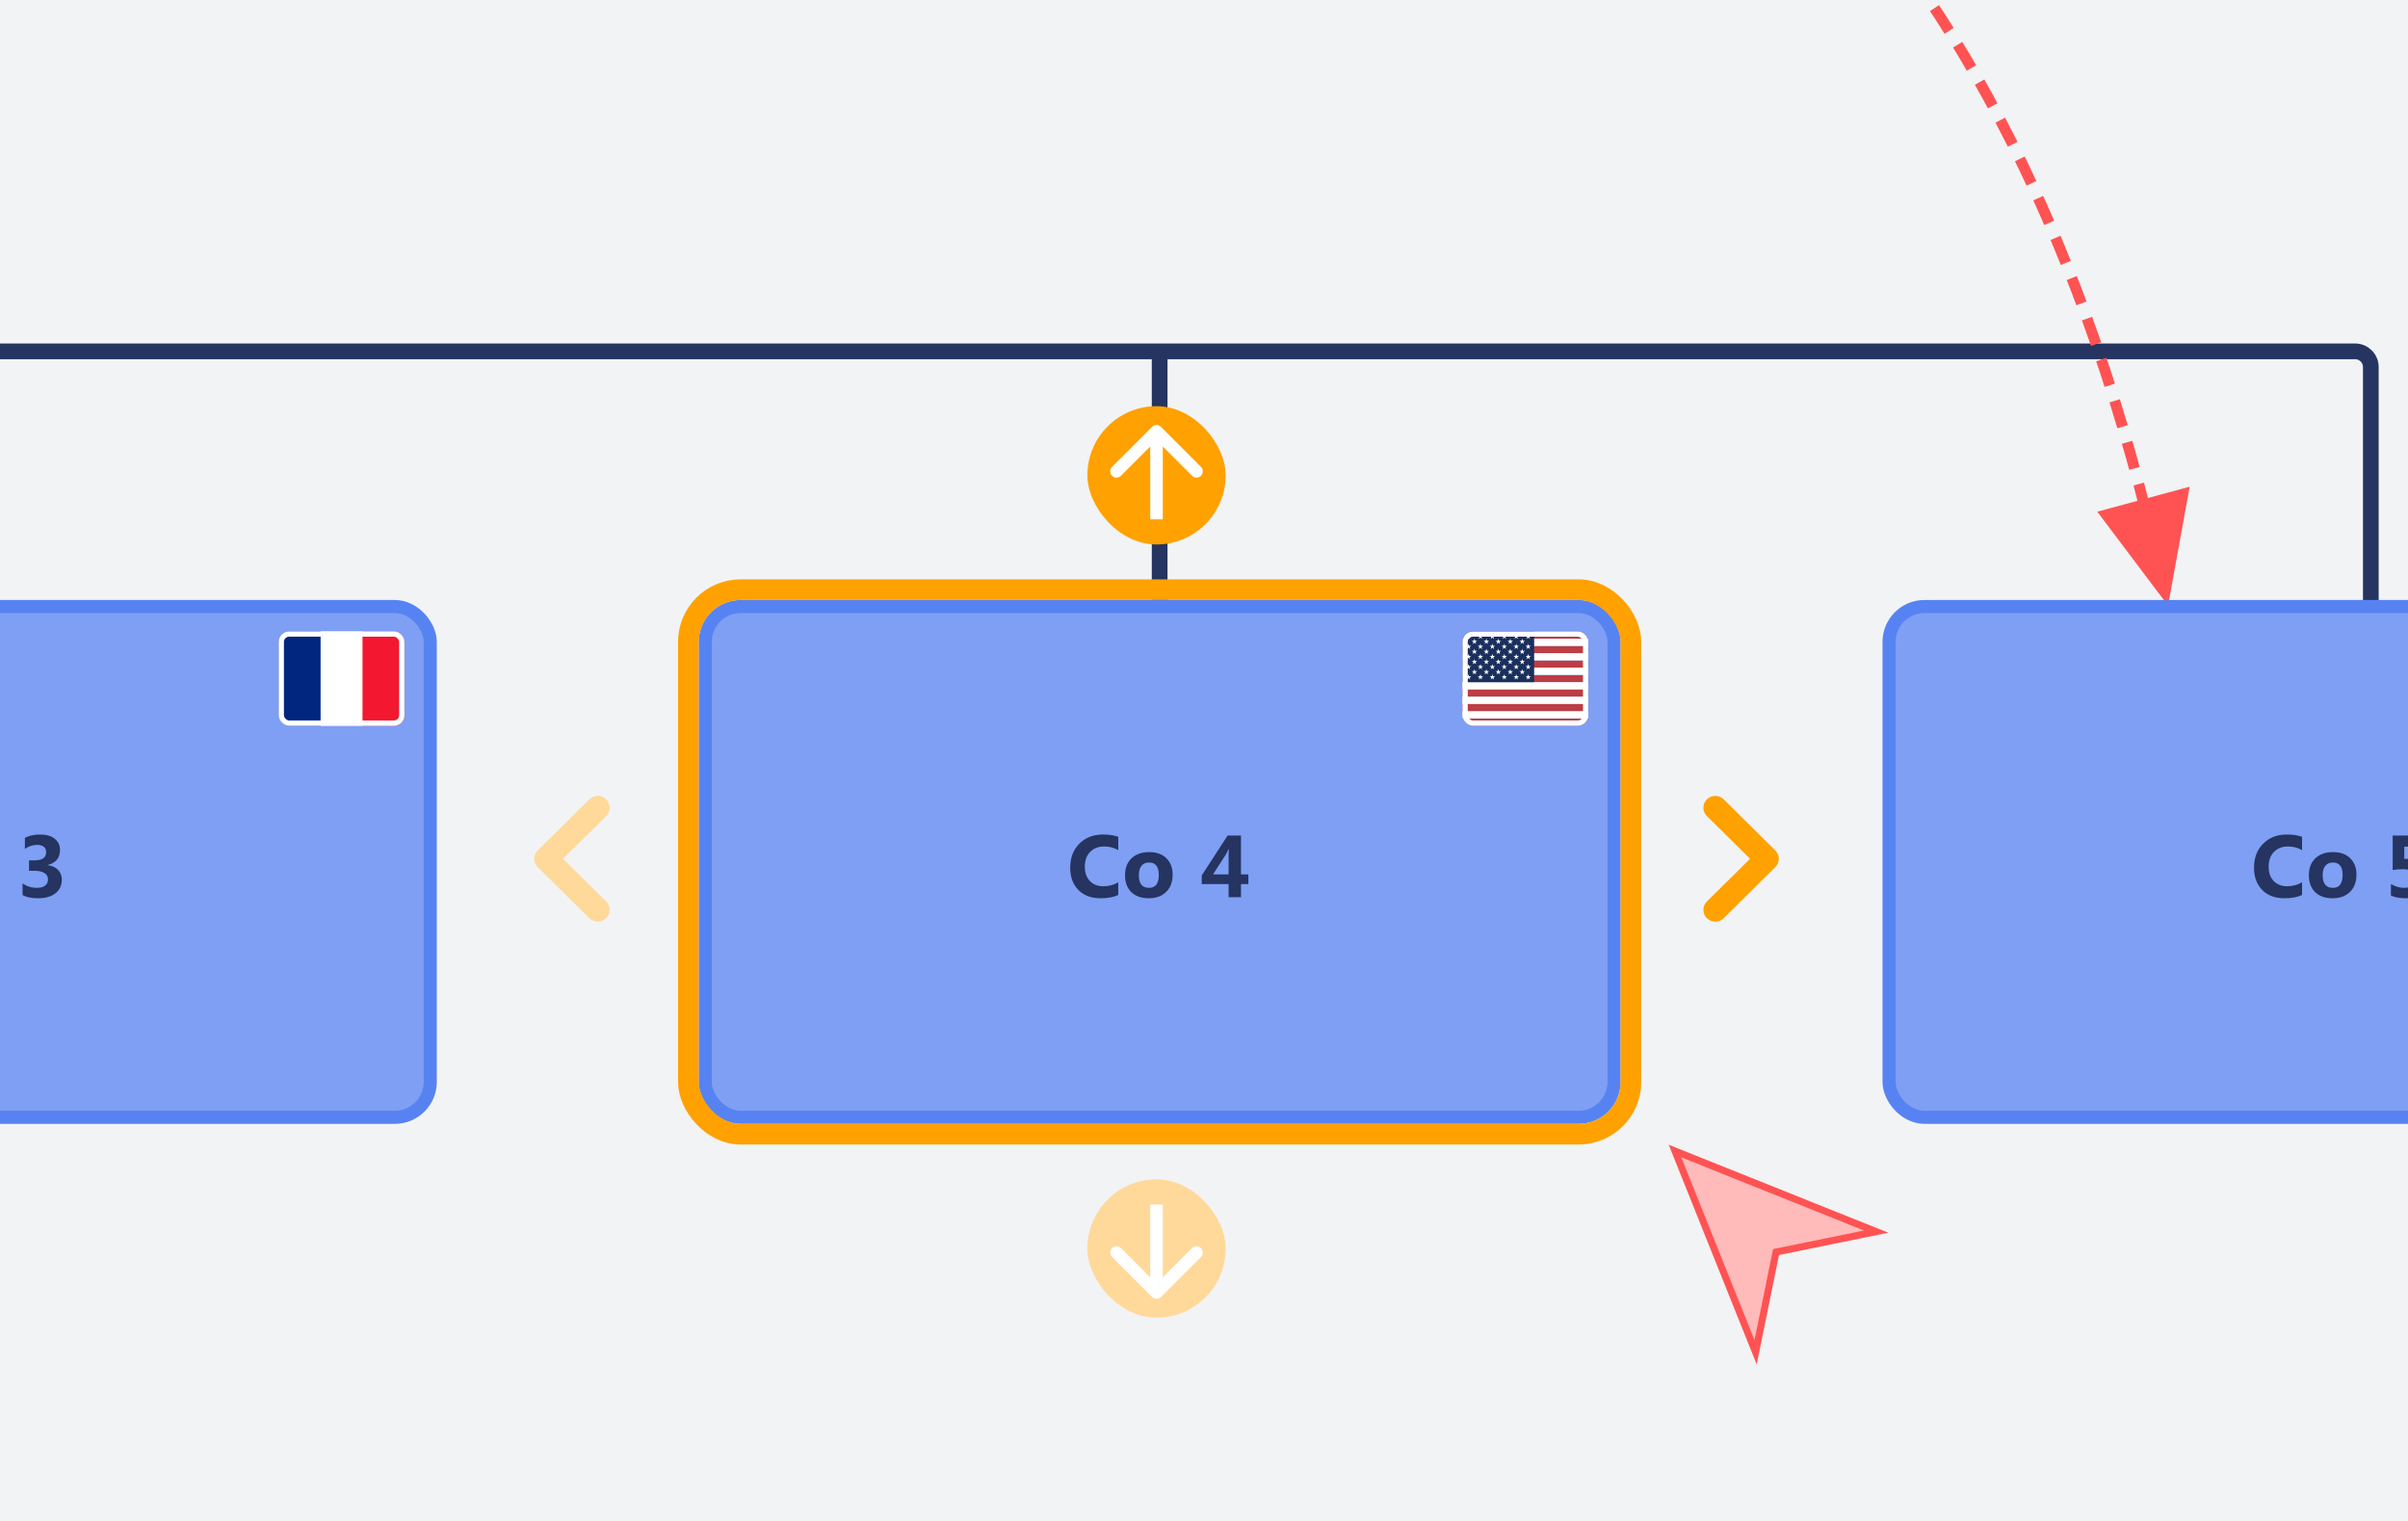
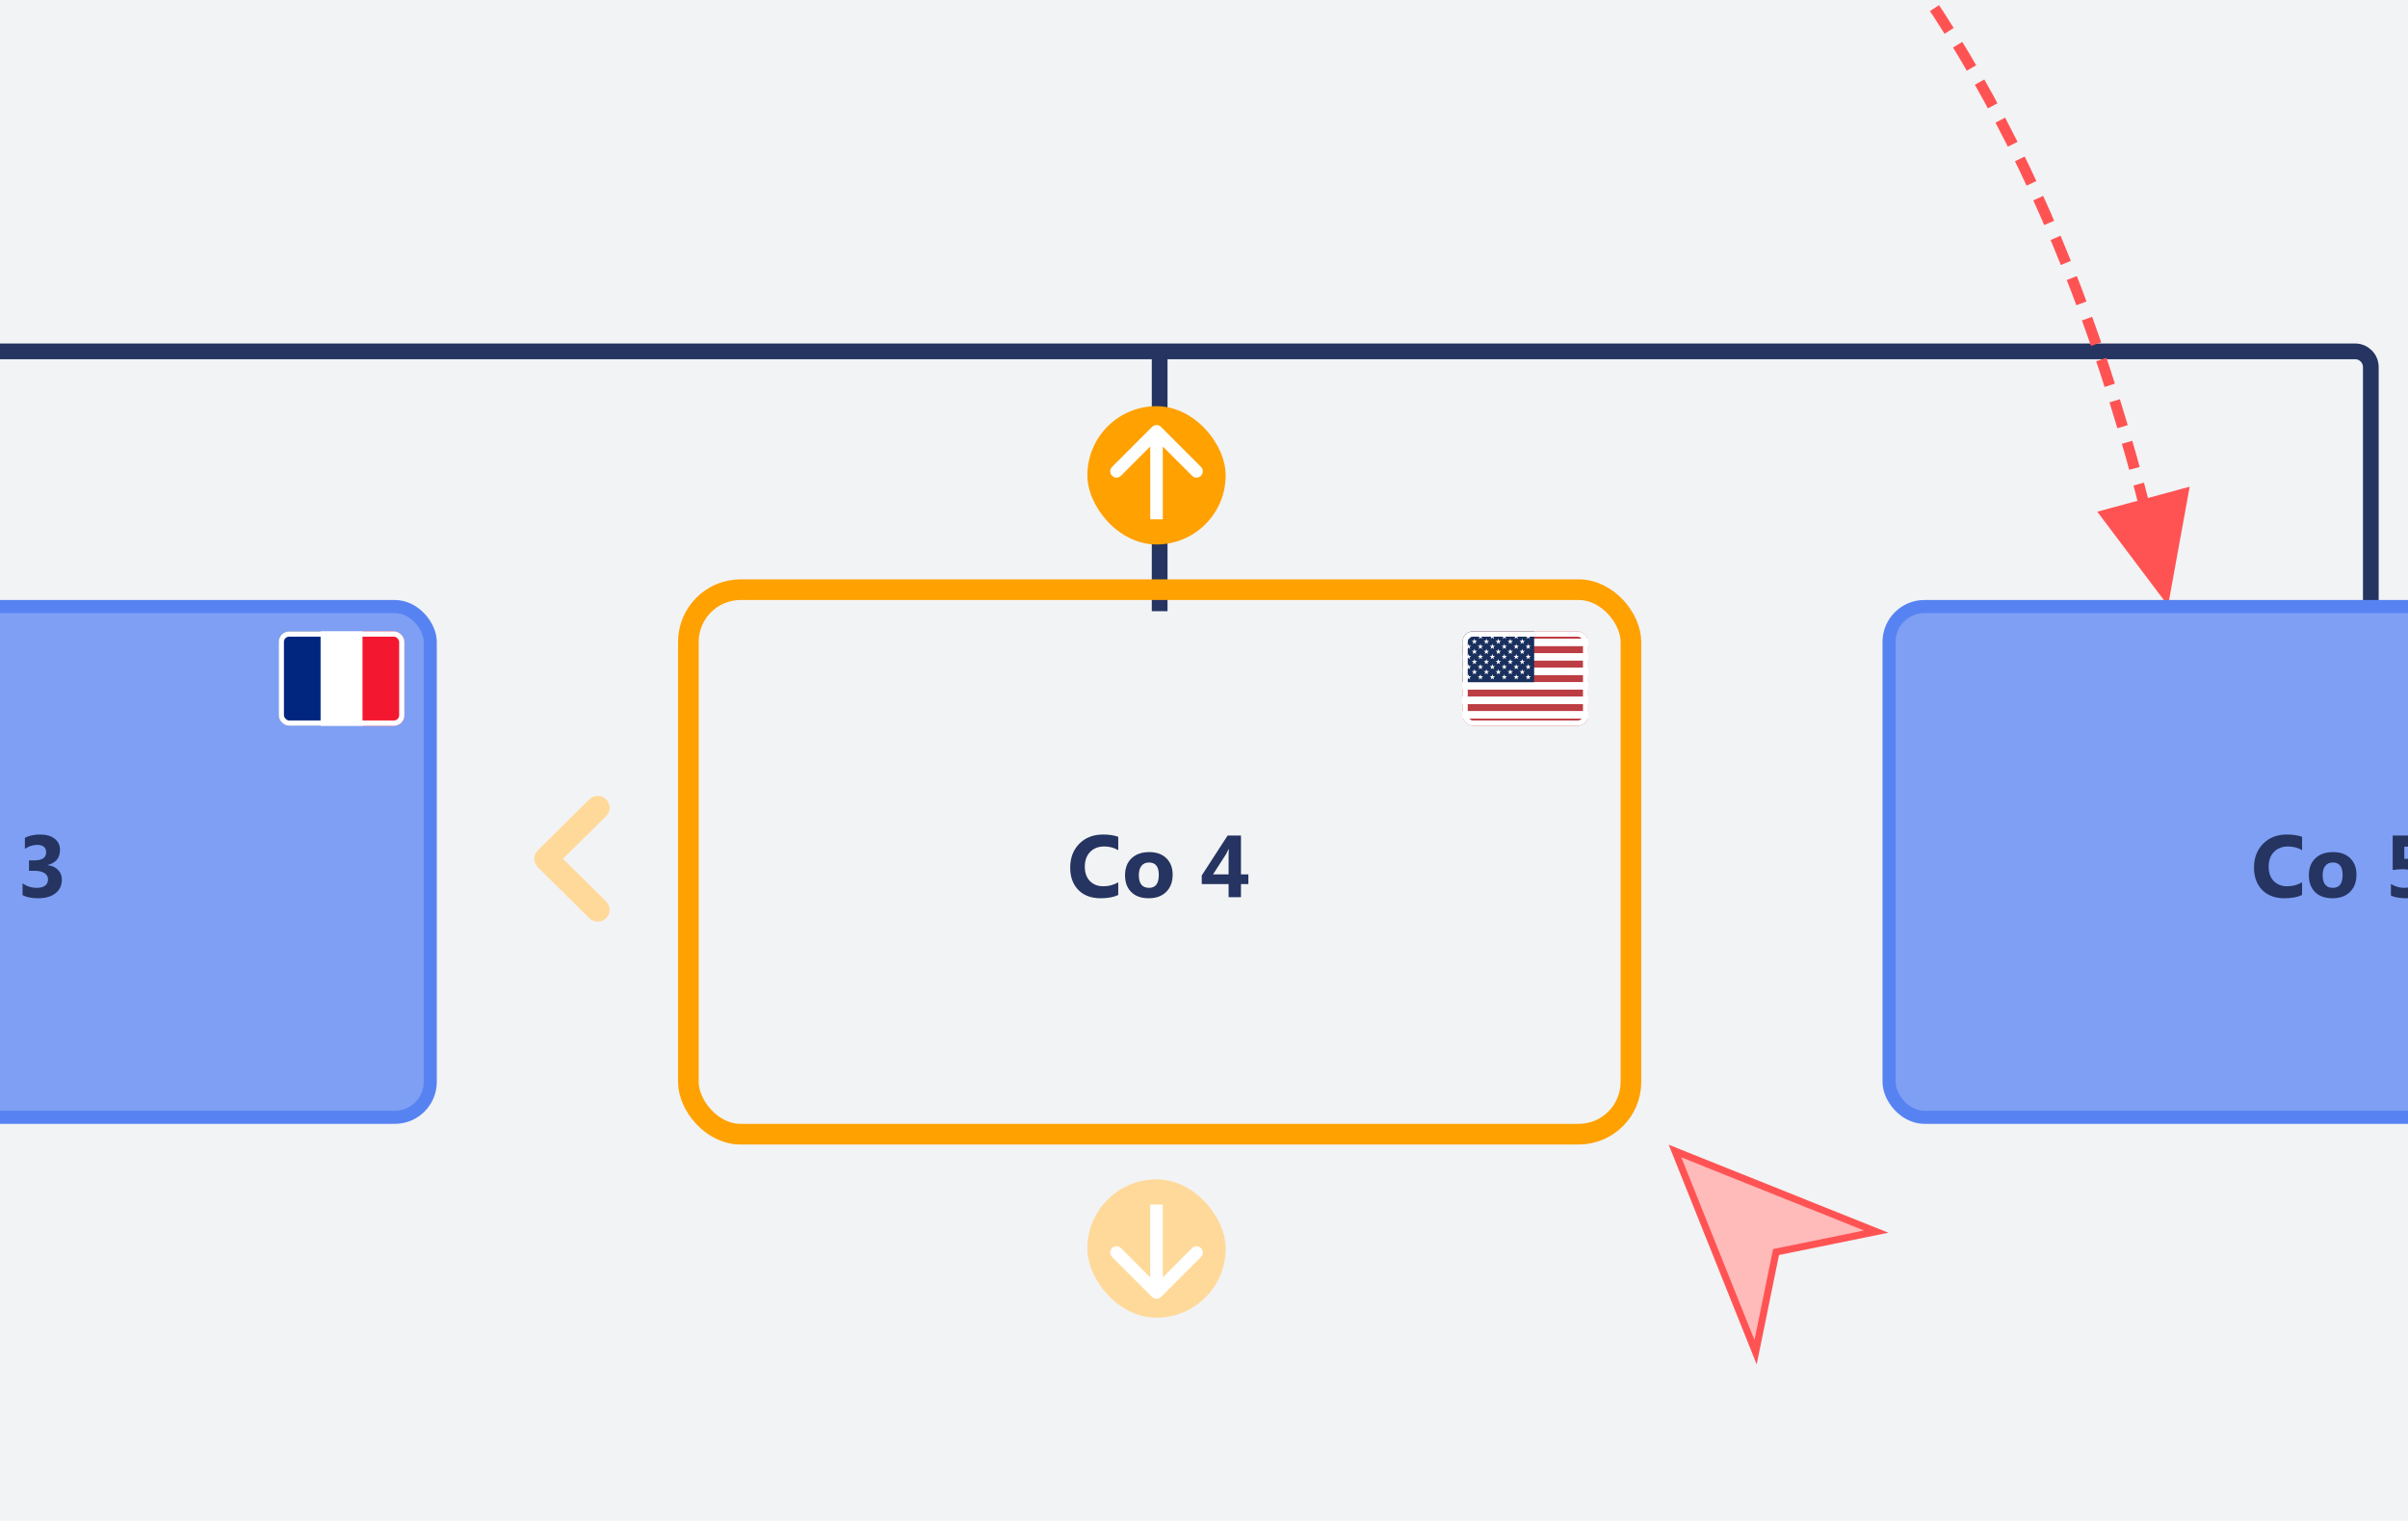
<svg xmlns="http://www.w3.org/2000/svg" width="570" height="360" viewBox="0 0 570 360" fill="none">
  <g clip-path="url(#clip0_1205_80795)">
    <rect width="570" height="360" fill="#F2F3F5" />
    <path d="M561.199 202.772L561.199 86.882C561.199 84.827 559.534 83.162 557.48 83.162L-565.005 83.162C-567.059 83.162 -568.725 84.828 -568.725 86.882L-568.725 412.94" stroke="#253460" stroke-width="3.72" />
    <path d="M274.503 83.162V144.664" stroke="#253460" stroke-width="3.72" />
    <path d="M513.203 143.35L496.448 121.113L518.32 115.199L513.203 143.35Z" fill="#FF5353" />
    <path d="M95.954 -25.374C158.411 -112.619 430.346 -187.879 508.229 122.177" stroke="#FF5353" stroke-width="2.565" stroke-miterlimit="1.414" stroke-dasharray="6.41 3.85" />
    <rect x="-113.284" y="143.566" width="215.127" height="120.893" rx="8.37" fill="#7E9FF3" />
    <rect x="-113.284" y="143.566" width="215.127" height="120.893" rx="8.37" stroke="#5783F2" stroke-width="3.1" />
    <path d="M-15.522 211.839C-16.587 212.354 -17.977 212.612 -19.693 212.612C-21.931 212.612 -23.691 211.954 -24.973 210.638C-26.254 209.323 -26.895 207.57 -26.895 205.379C-26.895 203.046 -26.176 201.154 -24.739 199.703C-23.294 198.251 -21.422 197.526 -19.123 197.526C-17.699 197.526 -16.499 197.706 -15.522 198.065V201.229C-16.499 200.645 -17.611 200.354 -18.859 200.354C-20.229 200.354 -21.334 200.784 -22.175 201.646C-23.016 202.507 -23.436 203.673 -23.436 205.145C-23.436 206.556 -23.04 207.681 -22.246 208.522C-21.453 209.357 -20.385 209.774 -19.042 209.774C-17.76 209.774 -16.587 209.462 -15.522 208.838V211.839ZM-8.33 212.612C-10.066 212.612 -11.433 212.127 -12.43 211.157C-13.42 210.18 -13.915 208.858 -13.915 207.19C-13.915 205.467 -13.4 204.121 -12.369 203.151C-11.338 202.175 -9.944 201.686 -8.188 201.686C-6.458 201.686 -5.102 202.175 -4.119 203.151C-3.135 204.121 -2.644 205.406 -2.644 207.007C-2.644 208.736 -3.152 210.103 -4.17 211.106C-5.18 212.11 -6.567 212.612 -8.33 212.612ZM-8.249 204.148C-9.008 204.148 -9.598 204.409 -10.019 204.931C-10.439 205.454 -10.65 206.193 -10.65 207.149C-10.65 209.15 -9.843 210.15 -8.229 210.15C-6.689 210.15 -5.919 209.123 -5.919 207.068C-5.919 205.121 -6.696 204.148 -8.249 204.148ZM5.342 211.879V209.082C6.318 209.794 7.458 210.15 8.76 210.15C9.58 210.15 10.218 209.974 10.672 209.621C11.133 209.268 11.364 208.777 11.364 208.146C11.364 207.495 11.079 206.993 10.509 206.64C9.946 206.288 9.17 206.111 8.18 206.111H6.868V203.65H8.078C9.977 203.65 10.926 203.019 10.926 201.758C10.926 200.571 10.197 199.977 8.739 199.977C7.763 199.977 6.813 200.293 5.891 200.923V198.299C6.915 197.784 8.109 197.526 9.472 197.526C10.964 197.526 12.123 197.862 12.951 198.533C13.785 199.204 14.202 200.076 14.202 201.147C14.202 203.053 13.236 204.246 11.303 204.728V204.779C12.334 204.908 13.147 205.284 13.744 205.908C14.341 206.525 14.639 207.285 14.639 208.187C14.639 209.55 14.141 210.628 13.144 211.422C12.147 212.215 10.77 212.612 9.014 212.612C7.508 212.612 6.284 212.368 5.342 211.879Z" fill="#253460" />
    <g clip-path="url(#clip1_1205_80795)">
      <path fill-rule="evenodd" clip-rule="evenodd" d="M65.969 149.455H95.727V171.774H65.969V149.455Z" fill="white" />
      <path fill-rule="evenodd" clip-rule="evenodd" d="M65.969 149.455H75.887V171.774H65.969V149.455Z" fill="#00267F" />
      <path fill-rule="evenodd" clip-rule="evenodd" d="M85.809 149.455H95.727V171.774H85.809V149.455Z" fill="#F31830" />
    </g>
    <rect x="66.589" y="150.075" width="28.518" height="21.079" rx="1.86" stroke="white" stroke-width="1.24" />
-     <rect x="166.94" y="143.566" width="215.127" height="120.893" rx="8.37" fill="#7E9FF3" />
-     <rect x="166.94" y="143.566" width="215.127" height="120.893" rx="8.37" stroke="#5783F2" stroke-width="3.1" />
    <path d="M264.701 211.839C263.637 212.354 262.246 212.612 260.531 212.612C258.293 212.612 256.533 211.954 255.251 210.638C253.969 209.323 253.328 207.57 253.328 205.379C253.328 203.046 254.047 201.154 255.485 199.703C256.93 198.251 258.801 197.526 261.1 197.526C262.524 197.526 263.725 197.706 264.701 198.065V201.229C263.725 200.645 262.613 200.354 261.365 200.354C259.995 200.354 258.889 200.784 258.049 201.646C257.208 202.507 256.787 203.673 256.787 205.145C256.787 206.556 257.184 207.681 257.977 208.522C258.771 209.357 259.839 209.774 261.182 209.774C262.463 209.774 263.637 209.462 264.701 208.838V211.839ZM271.893 212.612C270.157 212.612 268.791 212.127 267.794 211.157C266.804 210.18 266.309 208.858 266.309 207.19C266.309 205.467 266.824 204.121 267.855 203.151C268.886 202.175 270.279 201.686 272.036 201.686C273.765 201.686 275.121 202.175 276.105 203.151C277.088 204.121 277.58 205.406 277.58 207.007C277.58 208.736 277.071 210.103 276.054 211.106C275.043 212.11 273.657 212.612 271.893 212.612ZM271.975 204.148C271.215 204.148 270.625 204.409 270.205 204.931C269.784 205.454 269.574 206.193 269.574 207.149C269.574 209.15 270.381 210.15 271.995 210.15C273.535 210.15 274.304 209.123 274.304 207.068C274.304 205.121 273.528 204.148 271.975 204.148ZM295.504 209.255H293.754V212.357H290.825V209.255H284.467V207.21L290.591 197.77H293.754V206.966H295.504V209.255ZM290.865 200.984H290.804C290.709 201.229 290.526 201.608 290.255 202.124L287.132 206.966H290.825V202.378C290.825 201.971 290.838 201.507 290.865 200.984Z" fill="#253460" />
    <g clip-path="url(#clip2_1205_80795)">
      <path fill-rule="evenodd" clip-rule="evenodd" d="M346.192 149.455H388.598V151.173H346.192V149.455ZM346.192 152.89H388.598V154.608H346.192V152.89ZM346.192 156.321H388.598V158.043H346.192V156.321ZM346.192 159.756H388.598V161.473H346.192V159.756ZM346.192 163.191H388.598V164.908H346.192V163.191ZM346.192 166.621H388.598V168.339H346.192V166.621ZM346.192 170.056H388.598V171.774H346.192V170.056Z" fill="#BD3D44" />
      <path fill-rule="evenodd" clip-rule="evenodd" d="M346.192 151.173H388.598V152.891H346.192V151.173ZM346.192 154.608H388.598V156.321H346.192V154.608ZM346.192 158.039H388.598V159.756H346.192V158.039ZM346.192 161.474H388.598V163.191H346.192V161.474ZM346.192 164.909H388.598V166.626H346.192V164.909ZM346.192 168.339H388.598V170.057H346.192V168.339Z" fill="white" />
      <path fill-rule="evenodd" clip-rule="evenodd" d="M346.192 149.455H363.154V161.473H346.192V149.455Z" fill="#192F5D" />
      <path fill-rule="evenodd" clip-rule="evenodd" d="M347.604 149.97L347.761 150.445H348.258L347.857 150.737L348.009 151.217L347.604 150.92L347.203 151.212L347.356 150.737L346.95 150.445H347.456L347.604 149.97ZM350.433 149.97L350.586 150.445H351.087L350.682 150.737L350.834 151.217L350.433 150.92L350.028 151.212L350.18 150.737L349.779 150.445H350.276L350.433 149.97ZM353.258 149.97L353.415 150.445H353.907L353.506 150.737L353.659 151.217L353.253 150.92L352.852 151.212L353.005 150.737L352.6 150.445H353.101L353.258 149.97ZM356.087 149.97L356.239 150.445H356.741L356.335 150.737L356.492 151.217L356.087 150.92L355.682 151.212L355.838 150.737L355.433 150.445H355.93L356.087 149.97ZM358.912 149.97L359.069 150.445H359.565L359.164 150.737L359.317 151.217L358.912 150.92L358.511 151.212L358.663 150.737L358.262 150.445H358.759L358.912 149.97ZM361.741 149.97L361.893 150.445H362.395L361.989 150.737L362.146 151.217L361.741 150.92L361.335 151.212L361.492 150.737L361.087 150.445H361.588L361.741 149.97ZM349.021 151.173L349.173 151.648H349.675L349.269 151.94L349.417 152.415L349.025 152.123L348.62 152.415L348.764 151.94L348.371 151.648H348.868L349.021 151.173ZM351.846 151.173L352.002 151.648H352.499L352.094 151.94L352.251 152.415L351.846 152.123L351.44 152.415L351.597 151.94L351.192 151.648H351.693L351.846 151.173ZM354.675 151.173L354.827 151.648H355.328L354.923 151.94L355.076 152.415L354.675 152.123L354.269 152.415L354.422 151.94L354.021 151.648H354.518L354.675 151.173ZM357.499 151.173L357.656 151.648H358.153L357.748 151.94L357.905 152.415L357.499 152.123L357.098 152.415L357.251 151.94L356.845 151.648H357.351L357.499 151.173ZM360.328 151.173L360.481 151.648H360.982L360.577 151.94L360.729 152.415L360.328 152.123L359.923 152.415L360.076 151.94L359.674 151.648H360.171L360.328 151.173ZM347.604 152.372L347.761 152.856H348.258L347.857 153.148L348.009 153.623L347.604 153.327L347.203 153.623L347.356 153.143L346.95 152.851H347.456L347.604 152.372ZM350.433 152.372L350.586 152.851H351.087L350.682 153.143L350.834 153.619L350.433 153.322L350.028 153.618L350.18 153.139L349.779 152.847H350.276L350.433 152.372ZM353.258 152.372L353.415 152.851H353.907L353.506 153.143L353.659 153.619L353.253 153.322L352.852 153.619L353.005 153.139L352.6 152.847H353.101L353.258 152.372ZM356.087 152.372L356.239 152.851H356.741L356.335 153.143L356.492 153.619L356.087 153.322L355.682 153.619L355.838 153.139L355.433 152.847H355.93L356.087 152.372ZM358.912 152.372L359.069 152.851H359.565L359.164 153.143L359.317 153.619L358.912 153.322L358.511 153.619L358.663 153.139L358.262 152.847H358.759L358.912 152.372ZM361.741 152.372L361.893 152.851H362.395L361.989 153.143L362.146 153.619L361.741 153.322L361.335 153.619L361.492 153.139L361.087 152.847H361.588L361.741 152.372ZM349.021 153.575L349.173 154.05H349.675L349.269 154.342L349.422 154.822L349.021 154.525L348.615 154.817L348.768 154.342L348.367 154.05H348.864L349.021 153.575ZM351.846 153.575L352.002 154.05H352.499L352.094 154.342L352.251 154.822L351.845 154.525L351.44 154.817L351.597 154.342L351.192 154.05H351.693L351.846 153.575ZM354.675 153.575L354.827 154.05H355.328L354.923 154.342L355.076 154.822L354.675 154.525L354.269 154.817L354.422 154.342L354.021 154.05H354.518L354.675 153.575ZM357.499 153.575L357.656 154.05H358.153L357.752 154.342L357.905 154.822L357.499 154.525L357.098 154.817L357.251 154.342L356.845 154.05H357.351L357.499 153.575ZM360.328 153.575L360.481 154.05H360.982L360.577 154.342L360.729 154.822L360.328 154.525L359.923 154.817L360.076 154.342L359.674 154.05H360.171L360.328 153.575ZM347.604 154.778L347.761 155.253H348.258L347.857 155.545L348.009 156.025L347.604 155.728L347.203 156.02L347.356 155.545L346.95 155.253H347.456L347.604 154.778ZM350.433 154.778L350.586 155.253H351.087L350.682 155.545L350.834 156.02L350.433 155.728L350.028 156.02L350.18 155.545L349.779 155.253H350.276L350.433 154.778ZM353.258 154.778L353.415 155.253H353.907L353.506 155.545L353.659 156.025L353.253 155.728L352.852 156.02L353.005 155.545L352.6 155.253H353.101L353.258 154.778ZM356.087 154.778L356.239 155.253H356.741L356.335 155.545L356.492 156.025L356.087 155.728L355.681 156.02L355.838 155.545L355.433 155.253H355.93L356.087 154.778ZM358.912 154.778L359.069 155.253H359.565L359.164 155.545L359.317 156.025L358.912 155.728L358.511 156.02L358.663 155.545L358.262 155.253H358.759L358.912 154.778ZM361.741 154.778L361.893 155.253H362.395L361.989 155.545L362.146 156.025L361.741 155.728L361.335 156.02L361.492 155.545L361.087 155.253H361.588L361.741 154.778ZM349.021 155.981L349.173 156.456H349.675L349.269 156.748L349.422 157.224L349.021 156.927L348.615 157.224L348.768 156.744L348.367 156.452H348.864L349.021 155.981ZM351.846 155.981L352.002 156.456H352.499L352.094 156.748L352.251 157.224L351.845 156.927L351.44 157.224L351.597 156.744L351.192 156.452H351.693L351.846 155.981ZM354.675 155.981L354.827 156.456H355.328L354.923 156.748L355.076 157.224L354.675 156.927L354.269 157.224L354.422 156.744L354.021 156.452H354.518L354.675 155.981ZM357.499 155.981L357.656 156.456H358.153L357.752 156.748L357.905 157.224L357.499 156.927L357.098 157.224L357.251 156.744L356.845 156.452H357.351L357.499 155.981ZM360.328 155.981L360.481 156.456H360.982L360.577 156.748L360.729 157.224L360.328 156.927L359.923 157.224L360.075 156.744L359.674 156.452H360.171L360.328 155.981ZM347.604 157.18L347.761 157.659H348.258L347.857 157.951L348.009 158.422L347.604 158.13L347.203 158.422L347.356 157.947L346.95 157.655H347.456L347.604 157.18ZM350.433 157.18L350.586 157.659H351.087L350.682 157.951L350.839 158.422L350.433 158.13L350.028 158.422L350.185 157.947L349.779 157.655H350.276L350.433 157.18ZM353.258 157.18L353.415 157.659H353.907L353.506 157.951L353.659 158.422L353.253 158.13L352.852 158.422L353.005 157.947L352.6 157.655H353.101L353.258 157.18ZM356.087 157.18L356.239 157.659H356.741L356.335 157.951L356.492 158.422L356.087 158.13L355.681 158.422L355.838 157.947L355.433 157.655H355.93L356.087 157.18ZM358.912 157.18L359.069 157.659H359.565L359.164 157.951L359.317 158.422L358.912 158.13L358.511 158.422L358.663 157.947L358.262 157.655H358.759L358.912 157.18ZM361.741 157.18L361.893 157.659H362.395L361.989 157.951L362.146 158.422L361.741 158.13L361.335 158.422L361.492 157.947L361.087 157.655H361.588L361.741 157.18ZM349.021 158.383L349.173 158.858H349.675L349.269 159.15L349.422 159.63L349.021 159.333L348.615 159.625L348.768 159.15L348.367 158.858H348.864L349.021 158.383ZM351.846 158.383L352.002 158.858H352.499L352.094 159.15L352.251 159.63L351.845 159.333L351.44 159.625L351.597 159.15L351.192 158.858H351.693L351.846 158.383ZM354.675 158.383L354.827 158.858H355.328L354.923 159.15L355.076 159.63L354.675 159.333L354.269 159.625L354.422 159.15L354.021 158.858H354.518L354.675 158.383ZM357.499 158.383L357.656 158.858H358.153L357.752 159.15L357.905 159.63L357.499 159.333L357.098 159.625L357.251 159.15L356.845 158.858H357.351L357.499 158.383ZM360.328 158.383L360.481 158.858H360.982L360.577 159.15L360.729 159.63L360.328 159.333L359.923 159.625L360.075 159.15L359.674 158.858H360.171L360.328 158.383ZM347.604 159.586L347.761 160.061H348.258L347.857 160.353L348.009 160.829L347.604 160.536L347.203 160.828L347.356 160.349L346.95 160.057H347.456L347.604 159.586ZM350.433 159.586L350.586 160.061H351.087L350.682 160.353L350.839 160.829L350.433 160.536L350.028 160.828L350.185 160.349L349.779 160.057H350.276L350.433 159.586ZM353.258 159.586L353.415 160.061H353.907L353.515 160.353L353.668 160.829L353.262 160.536L352.861 160.828L353.014 160.349L352.608 160.057H353.11L353.258 159.586ZM356.087 159.586L356.239 160.061H356.741L356.335 160.353L356.492 160.829L356.087 160.536L355.681 160.828L355.838 160.349L355.433 160.057H355.93L356.087 159.586ZM358.912 159.586L359.069 160.061H359.565L359.164 160.353L359.317 160.829L358.912 160.536L358.511 160.828L358.663 160.349L358.262 160.057H358.759L358.912 159.586ZM361.741 159.586L361.893 160.061H362.395L361.989 160.353L362.146 160.829L361.741 160.536L361.335 160.828L361.492 160.349L361.087 160.057H361.588L361.741 159.586Z" fill="white" />
    </g>
    <rect x="346.812" y="150.075" width="28.518" height="21.079" rx="1.86" stroke="white" stroke-width="1.24" />
    <rect x="447.162" y="143.566" width="215.127" height="120.893" rx="8.37" fill="#7E9FF3" />
    <rect x="447.162" y="143.566" width="215.127" height="120.893" rx="8.37" stroke="#5783F2" stroke-width="3.1" />
    <path d="M544.924 211.839C543.859 212.354 542.469 212.612 540.753 212.612C538.515 212.612 536.755 211.954 535.474 210.638C534.192 209.323 533.551 207.57 533.551 205.379C533.551 203.046 534.27 201.154 535.708 199.703C537.152 198.251 539.024 197.526 541.323 197.526C542.747 197.526 543.947 197.706 544.924 198.065V201.229C543.947 200.645 542.835 200.354 541.587 200.354C540.218 200.354 539.112 200.784 538.271 201.646C537.43 202.507 537.01 203.673 537.01 205.145C537.01 206.556 537.406 207.681 538.2 208.522C538.993 209.357 540.062 209.774 541.404 209.774C542.686 209.774 543.859 209.462 544.924 208.838V211.839ZM552.116 212.612C550.38 212.612 549.013 212.127 548.016 211.157C547.026 210.18 546.531 208.858 546.531 207.19C546.531 205.467 547.047 204.121 548.078 203.151C549.108 202.175 550.502 201.686 552.258 201.686C553.988 201.686 555.344 202.175 556.327 203.151C557.311 204.121 557.803 205.406 557.803 207.007C557.803 208.736 557.294 210.103 556.277 211.106C555.266 212.11 553.879 212.612 552.116 212.612ZM552.197 204.148C551.438 204.148 550.848 204.409 550.427 204.931C550.007 205.454 549.797 206.193 549.797 207.149C549.797 209.15 550.604 210.15 552.218 210.15C553.757 210.15 554.527 209.123 554.527 207.068C554.527 205.121 553.75 204.148 552.197 204.148ZM565.961 211.981V209.234C566.958 209.845 568.019 210.15 569.145 210.15C569.993 210.15 570.654 209.95 571.129 209.55C571.61 209.143 571.851 208.594 571.851 207.902C571.851 206.457 570.83 205.735 568.789 205.735C568.124 205.735 567.321 205.796 566.378 205.918V197.77H574.455V200.394H569.125V203.314C569.552 203.273 569.955 203.253 570.335 203.253C571.834 203.253 573.007 203.646 573.855 204.433C574.703 205.22 575.126 206.278 575.126 207.607C575.126 209.078 574.621 210.282 573.611 211.218C572.6 212.147 571.23 212.612 569.501 212.612C568.097 212.612 566.917 212.402 565.961 211.981Z" fill="#253460" />
    <rect x="257.394" y="96.139" width="32.734" height="32.734" rx="16.367" fill="#FFA100" />
    <path d="M274.813 101.038C274.232 100.457 273.29 100.457 272.709 101.038L263.24 110.507C262.659 111.088 262.659 112.03 263.24 112.612C263.821 113.193 264.763 113.193 265.344 112.612L273.761 104.195L282.178 112.612C282.759 113.193 283.701 113.193 284.282 112.612C284.863 112.03 284.863 111.088 284.282 110.507L274.813 101.038ZM275.249 122.921V102.09H272.273V122.921H275.249Z" fill="white" />
    <rect x="290.127" y="311.886" width="32.734" height="32.734" rx="16.367" transform="rotate(-180 290.127 311.886)" fill="#FFD999" />
    <path d="M272.708 306.986C273.289 307.567 274.231 307.567 274.812 306.986L284.281 297.517C284.862 296.936 284.862 295.994 284.281 295.413C283.7 294.832 282.758 294.832 282.177 295.413L273.76 303.83L265.343 295.413C264.762 294.832 263.82 294.832 263.239 295.413C262.658 295.994 262.658 296.936 263.239 297.517L272.708 306.986ZM272.272 285.103V305.934H275.248V285.103H272.272Z" fill="white" />
-     <path d="M404.033 217.33C402.932 216.241 402.932 214.474 404.033 213.385L414.256 203.268L404.033 193.152C402.932 192.062 402.932 190.296 404.033 189.206C405.134 188.117 406.919 188.117 408.02 189.206L420.236 201.296C421.337 202.385 421.337 204.152 420.236 205.241L408.02 217.33C406.919 218.42 405.134 218.42 404.033 217.33Z" fill="#FFA100" />
    <path d="M143.486 189.206C144.587 190.296 144.587 192.062 143.486 193.152L133.263 203.268L143.486 213.385C144.587 214.474 144.587 216.241 143.486 217.33C142.385 218.42 140.6 218.42 139.499 217.33L127.282 205.241C126.181 204.151 126.181 202.385 127.282 201.296L139.499 189.206C140.6 188.117 142.385 188.117 143.486 189.206Z" fill="#FFD999" />
    <g filter="url(#filter0_d_1205_80795)">
      <path d="M420.943 295.295L420.405 295.405L420.295 295.943L415.567 319.116L396.493 271.493L444.116 290.566L420.943 295.295Z" fill="#FFBABA" stroke="#FF5353" stroke-width="1.662" />
    </g>
    <rect x="162.947" y="139.573" width="223.113" height="128.878" rx="12.362" stroke="#FFA100" stroke-width="4.886" />
  </g>
  <defs>
    <filter id="filter0_d_1205_80795" x="393.1" y="269.05" width="55.799" height="55.799" filterUnits="userSpaceOnUse" color-interpolation-filters="sRGB">
      <feFlood flood-opacity="0" result="BackgroundImageFix" />
      <feColorMatrix in="SourceAlpha" type="matrix" values="0 0 0 0 0 0 0 0 0 0 0 0 0 0 0 0 0 0 127 0" result="hardAlpha" />
      <feOffset dy="0.95" />
      <feGaussianBlur stdDeviation="0.95" />
      <feComposite in2="hardAlpha" operator="out" />
      <feColorMatrix type="matrix" values="0 0 0 0 0 0 0 0 0 0 0 0 0 0 0 0 0 0 0.75 0" />
      <feBlend mode="normal" in2="BackgroundImageFix" result="effect1_dropShadow_1205_80795" />
      <feBlend mode="normal" in="SourceGraphic" in2="effect1_dropShadow_1205_80795" result="shape" />
    </filter>
    <clipPath id="clip0_1205_80795">
      <rect width="570" height="360" fill="white" />
    </clipPath>
    <clipPath id="clip1_1205_80795">
      <rect x="65.969" y="149.455" width="29.758" height="22.319" rx="2.48" fill="white" />
    </clipPath>
    <clipPath id="clip2_1205_80795">
      <rect x="346.192" y="149.455" width="29.758" height="22.319" rx="2.48" fill="white" />
    </clipPath>
  </defs>
</svg>